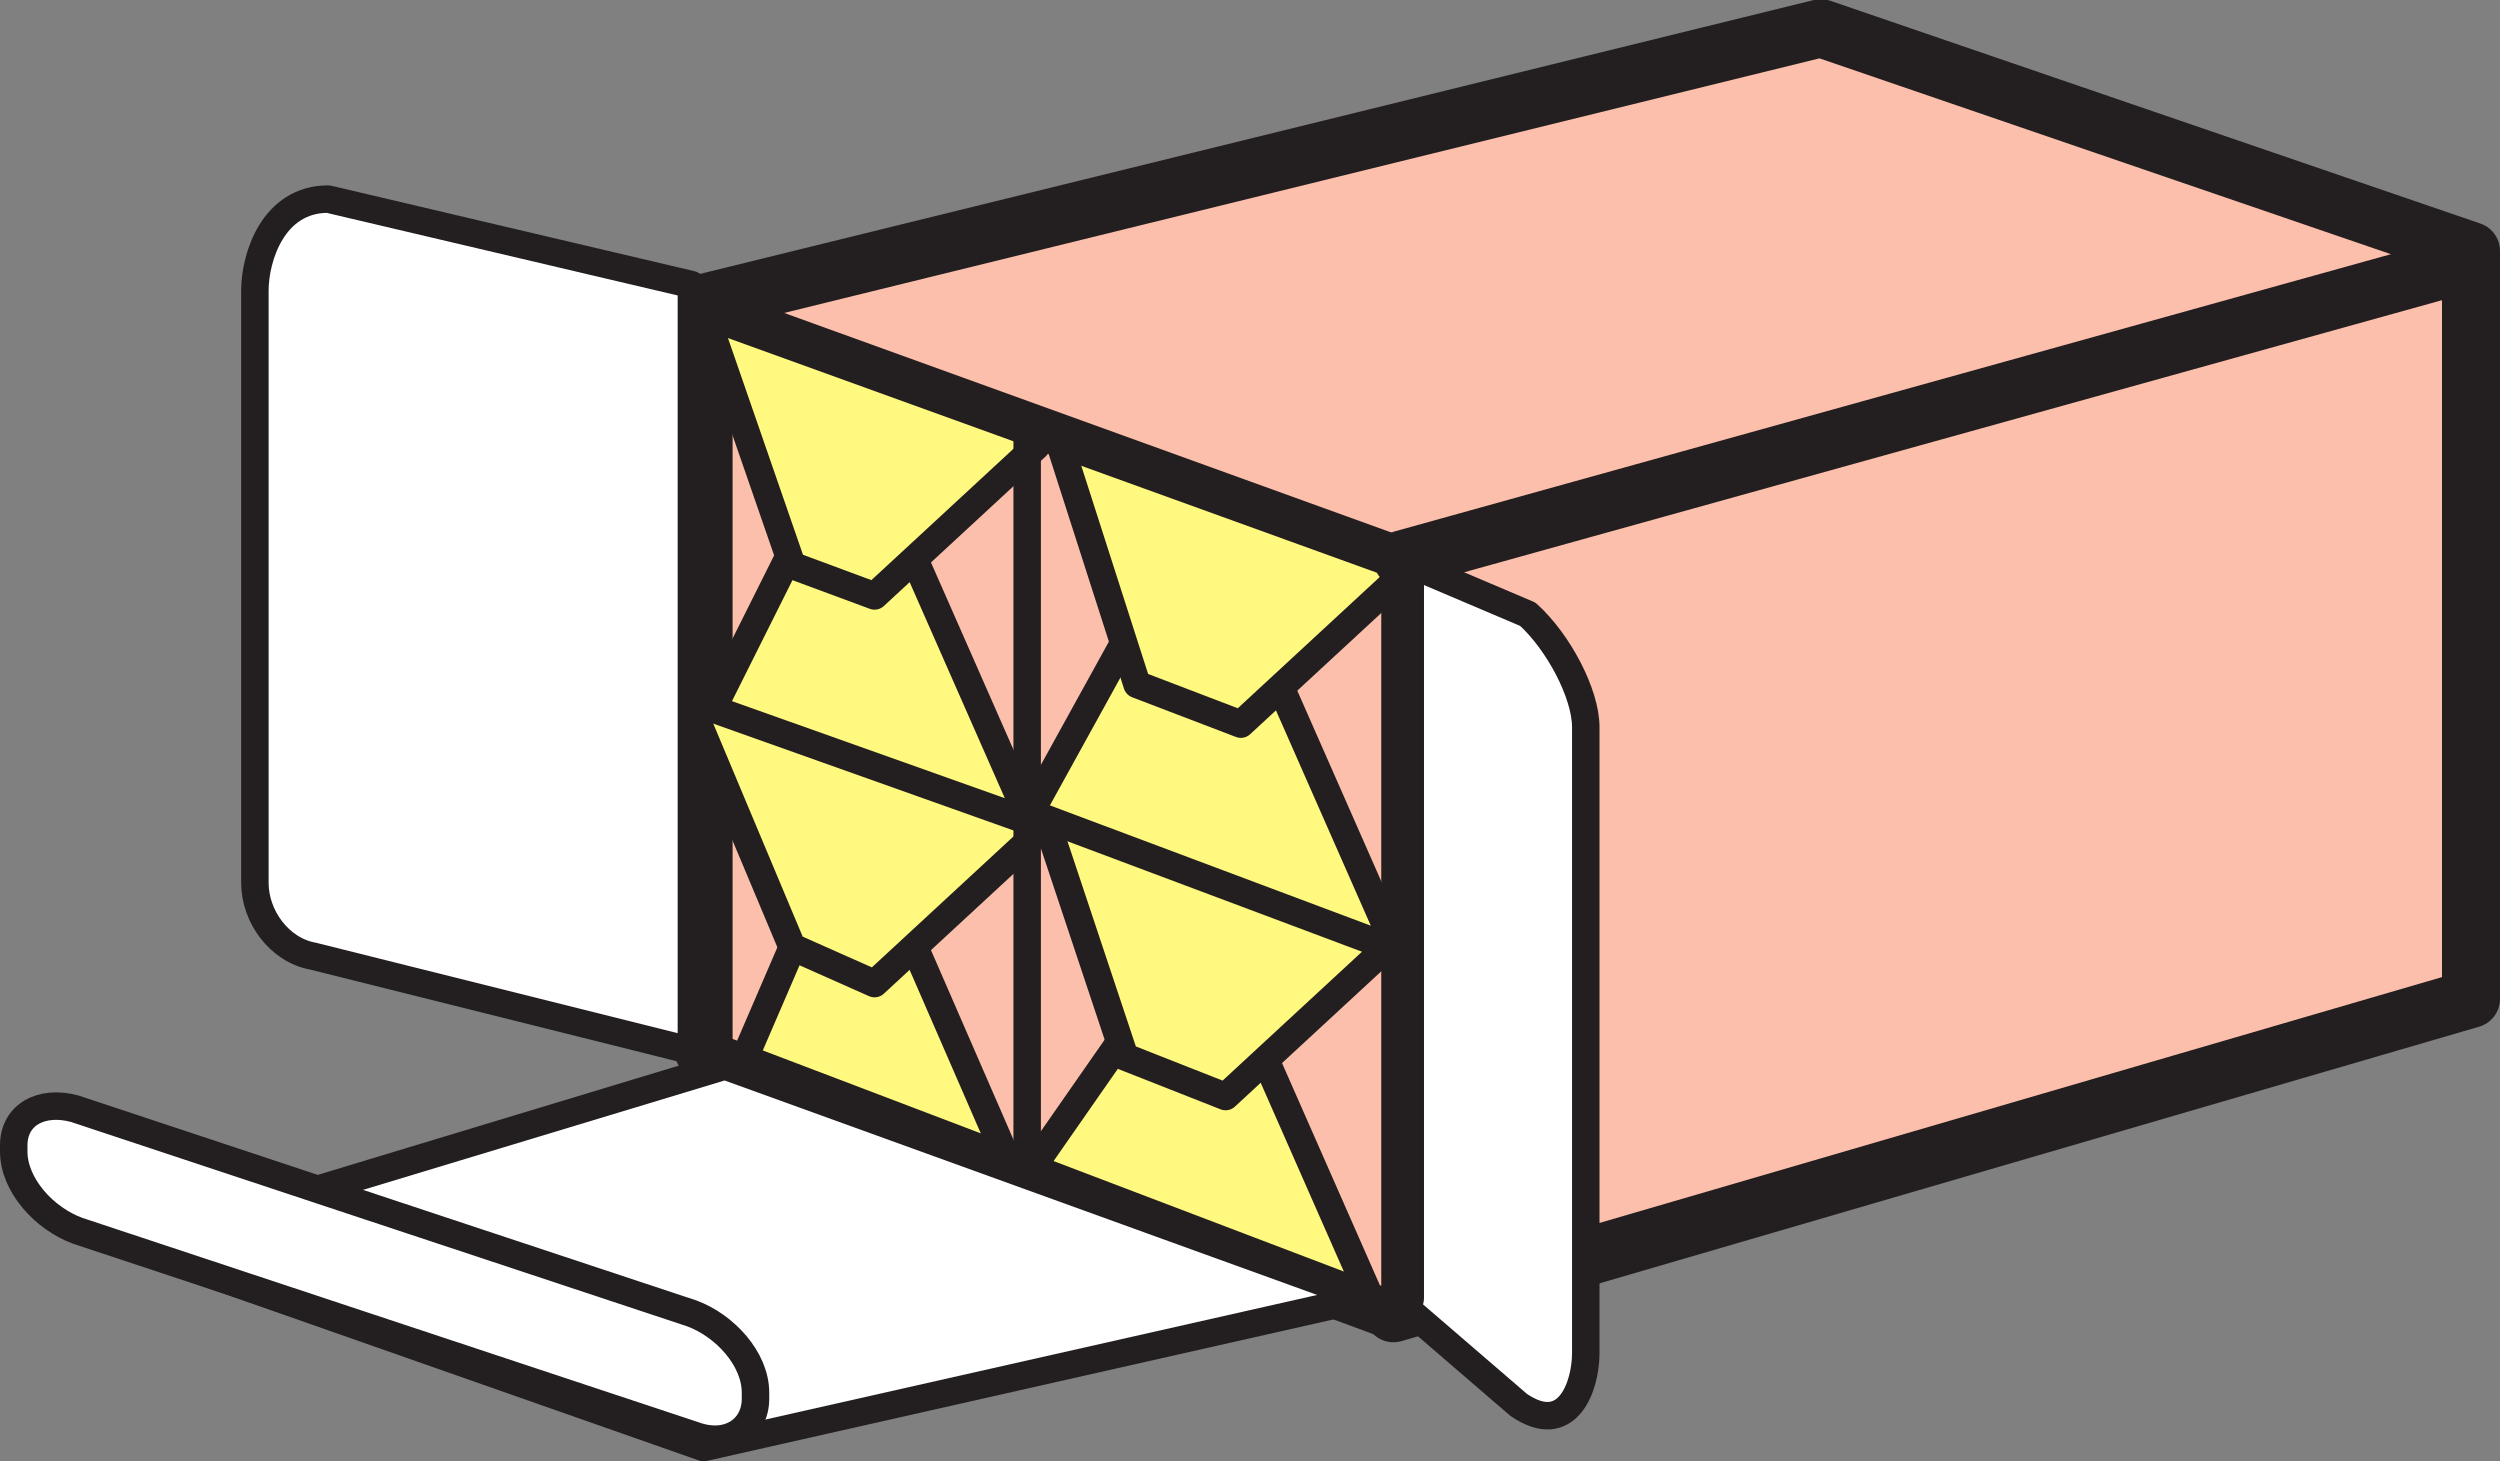
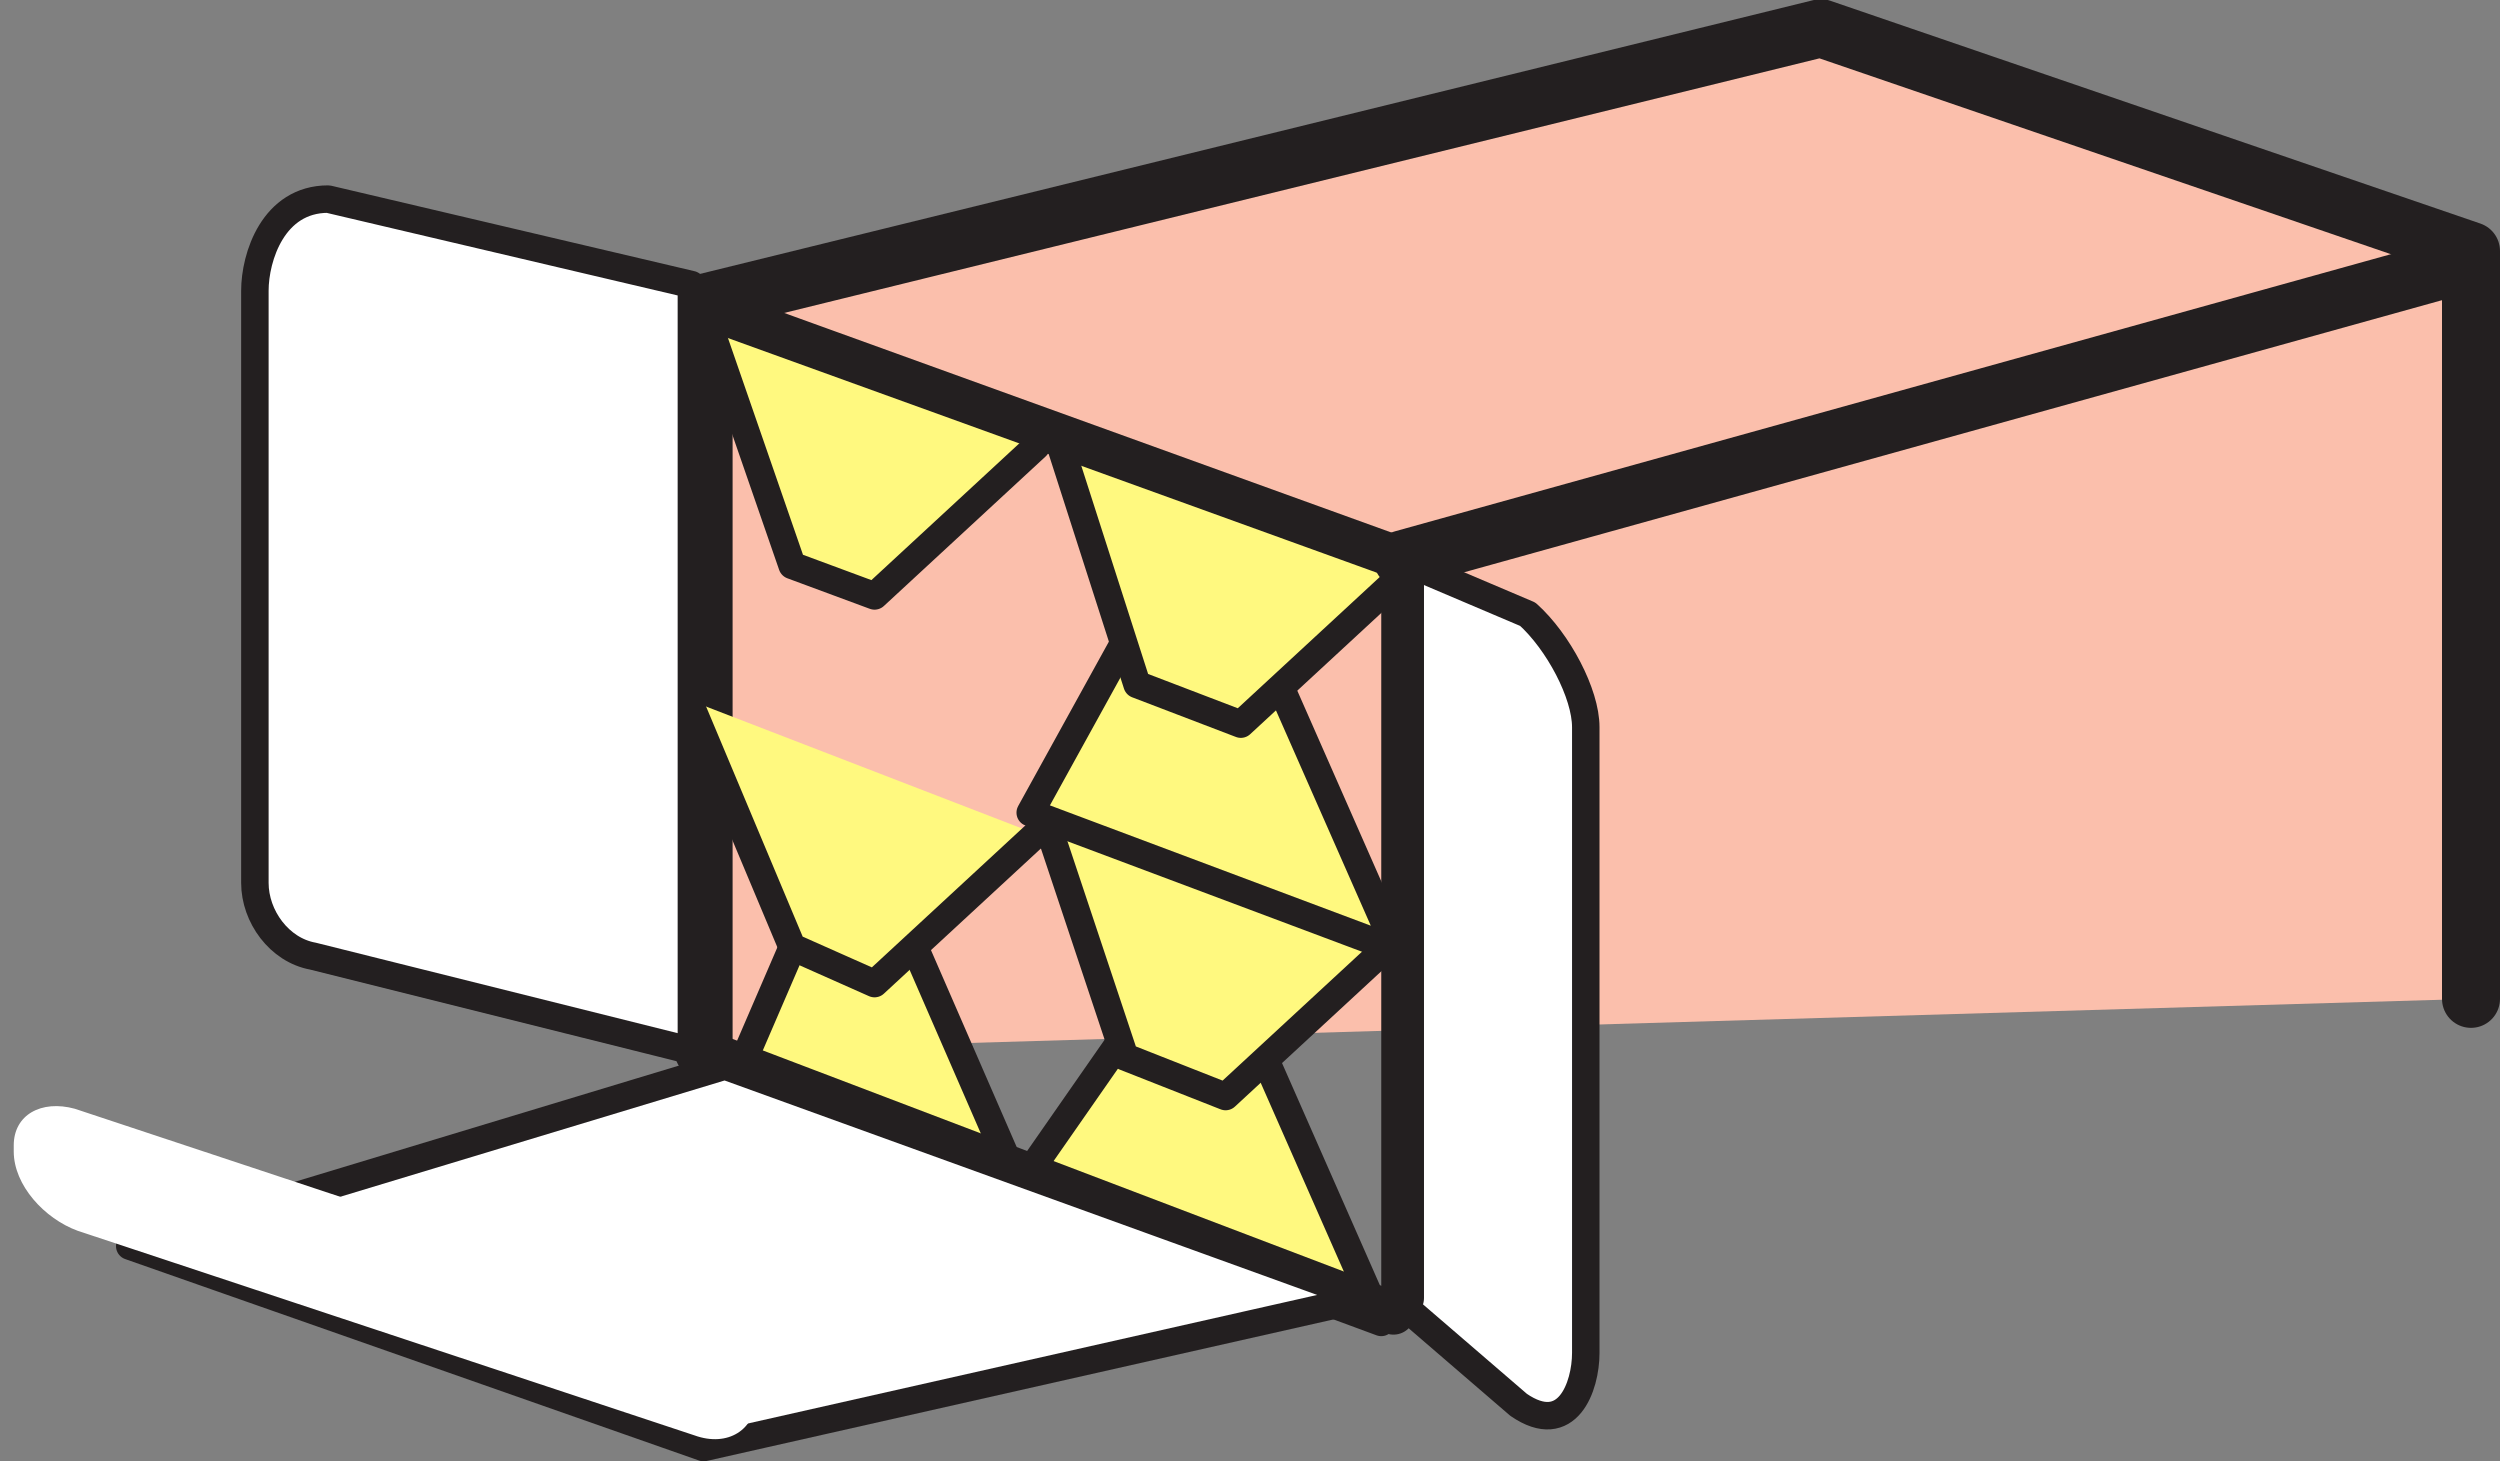
<svg xmlns="http://www.w3.org/2000/svg" width="614.25" height="358.961">
  <rect width="100%" height="100%" fill="#808080" stroke="none" />
-   <path fill="#fbbfac" fill-rule="evenodd" stroke="#231f20" stroke-linecap="round" stroke-linejoin="round" stroke-miterlimit="10" stroke-width="14.25" d="M172.875 258.169V74.419l274.5-67.5 159.75 54.75v183.75l-264.75 77.25" />
+   <path fill="#fbbfac" fill-rule="evenodd" stroke="#231f20" stroke-linecap="round" stroke-linejoin="round" stroke-miterlimit="10" stroke-width="14.25" d="M172.875 258.169V74.419l274.5-67.5 159.75 54.75v183.75" />
  <path fill="#fff97f" fill-rule="evenodd" d="m181.125 264.169 16.5-38.25 27.75 8.25 27.75 63.75-72-33.75" />
  <path fill="none" stroke="#231f20" stroke-linecap="round" stroke-linejoin="round" stroke-miterlimit="10" stroke-width="6.75" d="m181.125 264.169 16.5-38.25 27.75 8.25 27.75 63.75zm0 0" />
  <path fill="#fff97f" fill-rule="evenodd" stroke="#231f20" stroke-linecap="round" stroke-linejoin="round" stroke-miterlimit="10" stroke-width="6.75" d="m169.125 171.919 25.5 60.75 20.25 9 39.75-36.75" />
  <path fill="#fff97f" fill-rule="evenodd" d="m250.125 291.919 29.25-42 32.25 12 27.75 63-89.25-33" />
  <path fill="none" stroke="#231f20" stroke-linecap="round" stroke-linejoin="round" stroke-miterlimit="10" stroke-width="6.75" d="m250.125 291.919 29.25-42 32.25 12 27.75 63zm0 0" />
  <path fill="#fff97f" fill-rule="evenodd" stroke="#231f20" stroke-linecap="round" stroke-linejoin="round" stroke-miterlimit="10" stroke-width="6.75" d="m256.125 198.919 20.25 60.75 24.75 9.75 39.75-36.75" />
  <path fill="#fff97f" fill-rule="evenodd" d="m253.125 199.669 24-43.5 38.25 14.25 27.75 63-90-33.75" />
  <path fill="none" stroke="#231f20" stroke-linecap="round" stroke-linejoin="round" stroke-miterlimit="10" stroke-width="6.75" d="m253.125 199.669 24-43.5 38.25 14.25 27.75 63zm0 0" />
  <path fill="#fff97f" fill-rule="evenodd" stroke="#231f20" stroke-linecap="round" stroke-linejoin="round" stroke-miterlimit="10" stroke-width="6.75" d="m259.875 107.419 19.5 60.75 25.5 9.75 39.75-36.75" />
-   <path fill="#fff97f" fill-rule="evenodd" d="m175.125 174.169 22.5-45 27.75 9.75 27.75 63-78-27.75" />
-   <path fill="none" stroke="#231f20" stroke-linecap="round" stroke-linejoin="round" stroke-miterlimit="10" stroke-width="6.75" d="m175.125 174.169 22.5-45 27.75 9.75 27.75 63zm0 0" />
  <path fill="#fff97f" fill-rule="evenodd" stroke="#231f20" stroke-linecap="round" stroke-linejoin="round" stroke-miterlimit="10" stroke-width="6.75" d="m174.375 80.419 20.25 58.5 20.25 7.5 39.75-36.75" />
  <path fill="#fff" fill-rule="evenodd" stroke="#231f20" stroke-linecap="round" stroke-linejoin="round" stroke-miterlimit="10" stroke-width="10.5" d="m342.375 322.669-169.5-64.5" />
  <path fill="none" stroke="#231f20" stroke-linecap="round" stroke-linejoin="round" stroke-miterlimit="10" stroke-width="14.25" d="m603.375 65.419-258.75 72" />
  <path fill="none" stroke="#231f20" stroke-linecap="round" stroke-linejoin="round" stroke-miterlimit="10" stroke-width="10.5" d="m344.625 137.419-168-60.75" />
  <path fill="#fff" fill-rule="evenodd" d="m169.875 69.919-89.25-21c-13.5 0-18 14.25-18 22.5v145.5c0 8.25 6 16.5 14.25 18l93 23.25V69.919" />
  <path fill="none" stroke="#231f20" stroke-linecap="round" stroke-linejoin="round" stroke-miterlimit="10" stroke-width="6.75" d="m169.875 69.919-89.25-21c-13.5 0-18 14.25-18 22.5v145.5c0 8.25 6 16.5 14.25 18l93 23.25zm0 0" />
  <path fill="#fff" fill-rule="evenodd" d="m346.125 321.919 27 23.25c12 8.25 16.5-4.5 16.5-12.75v-153.75c0-8.25-6.75-21-14.25-27.75l-30-12.75.75 183.75" />
  <path fill="none" stroke="#231f20" stroke-linecap="round" stroke-linejoin="round" stroke-miterlimit="10" stroke-width="6.75" d="m346.125 321.919 27 23.25c12 8.25 16.5-4.5 16.5-12.75v-153.75c0-8.25-6.75-21-14.25-27.75l-30-12.75zm0 0" />
  <path fill="#fff" fill-rule="evenodd" d="m178.125 261.919-146.25 44.25 141 49.5 162.75-36.75-157.5-57" />
  <path fill="none" stroke="#231f20" stroke-linecap="round" stroke-linejoin="round" stroke-miterlimit="10" stroke-width="6.75" d="m178.125 261.919-146.25 44.25 141 49.5 162.75-36.75zm0 0" />
  <path fill="#fff" fill-rule="evenodd" d="M170.625 352.669c8.25 3 15-1.5 15-9v-1.5c0-8.25-7.5-16.5-15.75-19.5l-151.5-50.25c-8.25-2.25-15 1.5-15 9v1.5c0 8.25 7.5 16.5 15.75 19.5l151.5 50.25" />
-   <path fill="none" stroke="#231f20" stroke-linecap="round" stroke-linejoin="round" stroke-miterlimit="10" stroke-width="6.75" d="M170.625 352.669c8.25 3 15-1.5 15-9v-1.5c0-8.25-7.5-16.5-15.75-19.5l-151.5-50.25c-8.25-2.25-15 1.5-15 9v1.5c0 8.25 7.5 16.5 15.75 19.5zm81.75-246.75v180" />
  <path fill="none" stroke="#231f20" stroke-linecap="round" stroke-linejoin="round" stroke-miterlimit="10" stroke-width="10.5" d="M344.625 141.169v177.75" />
</svg>